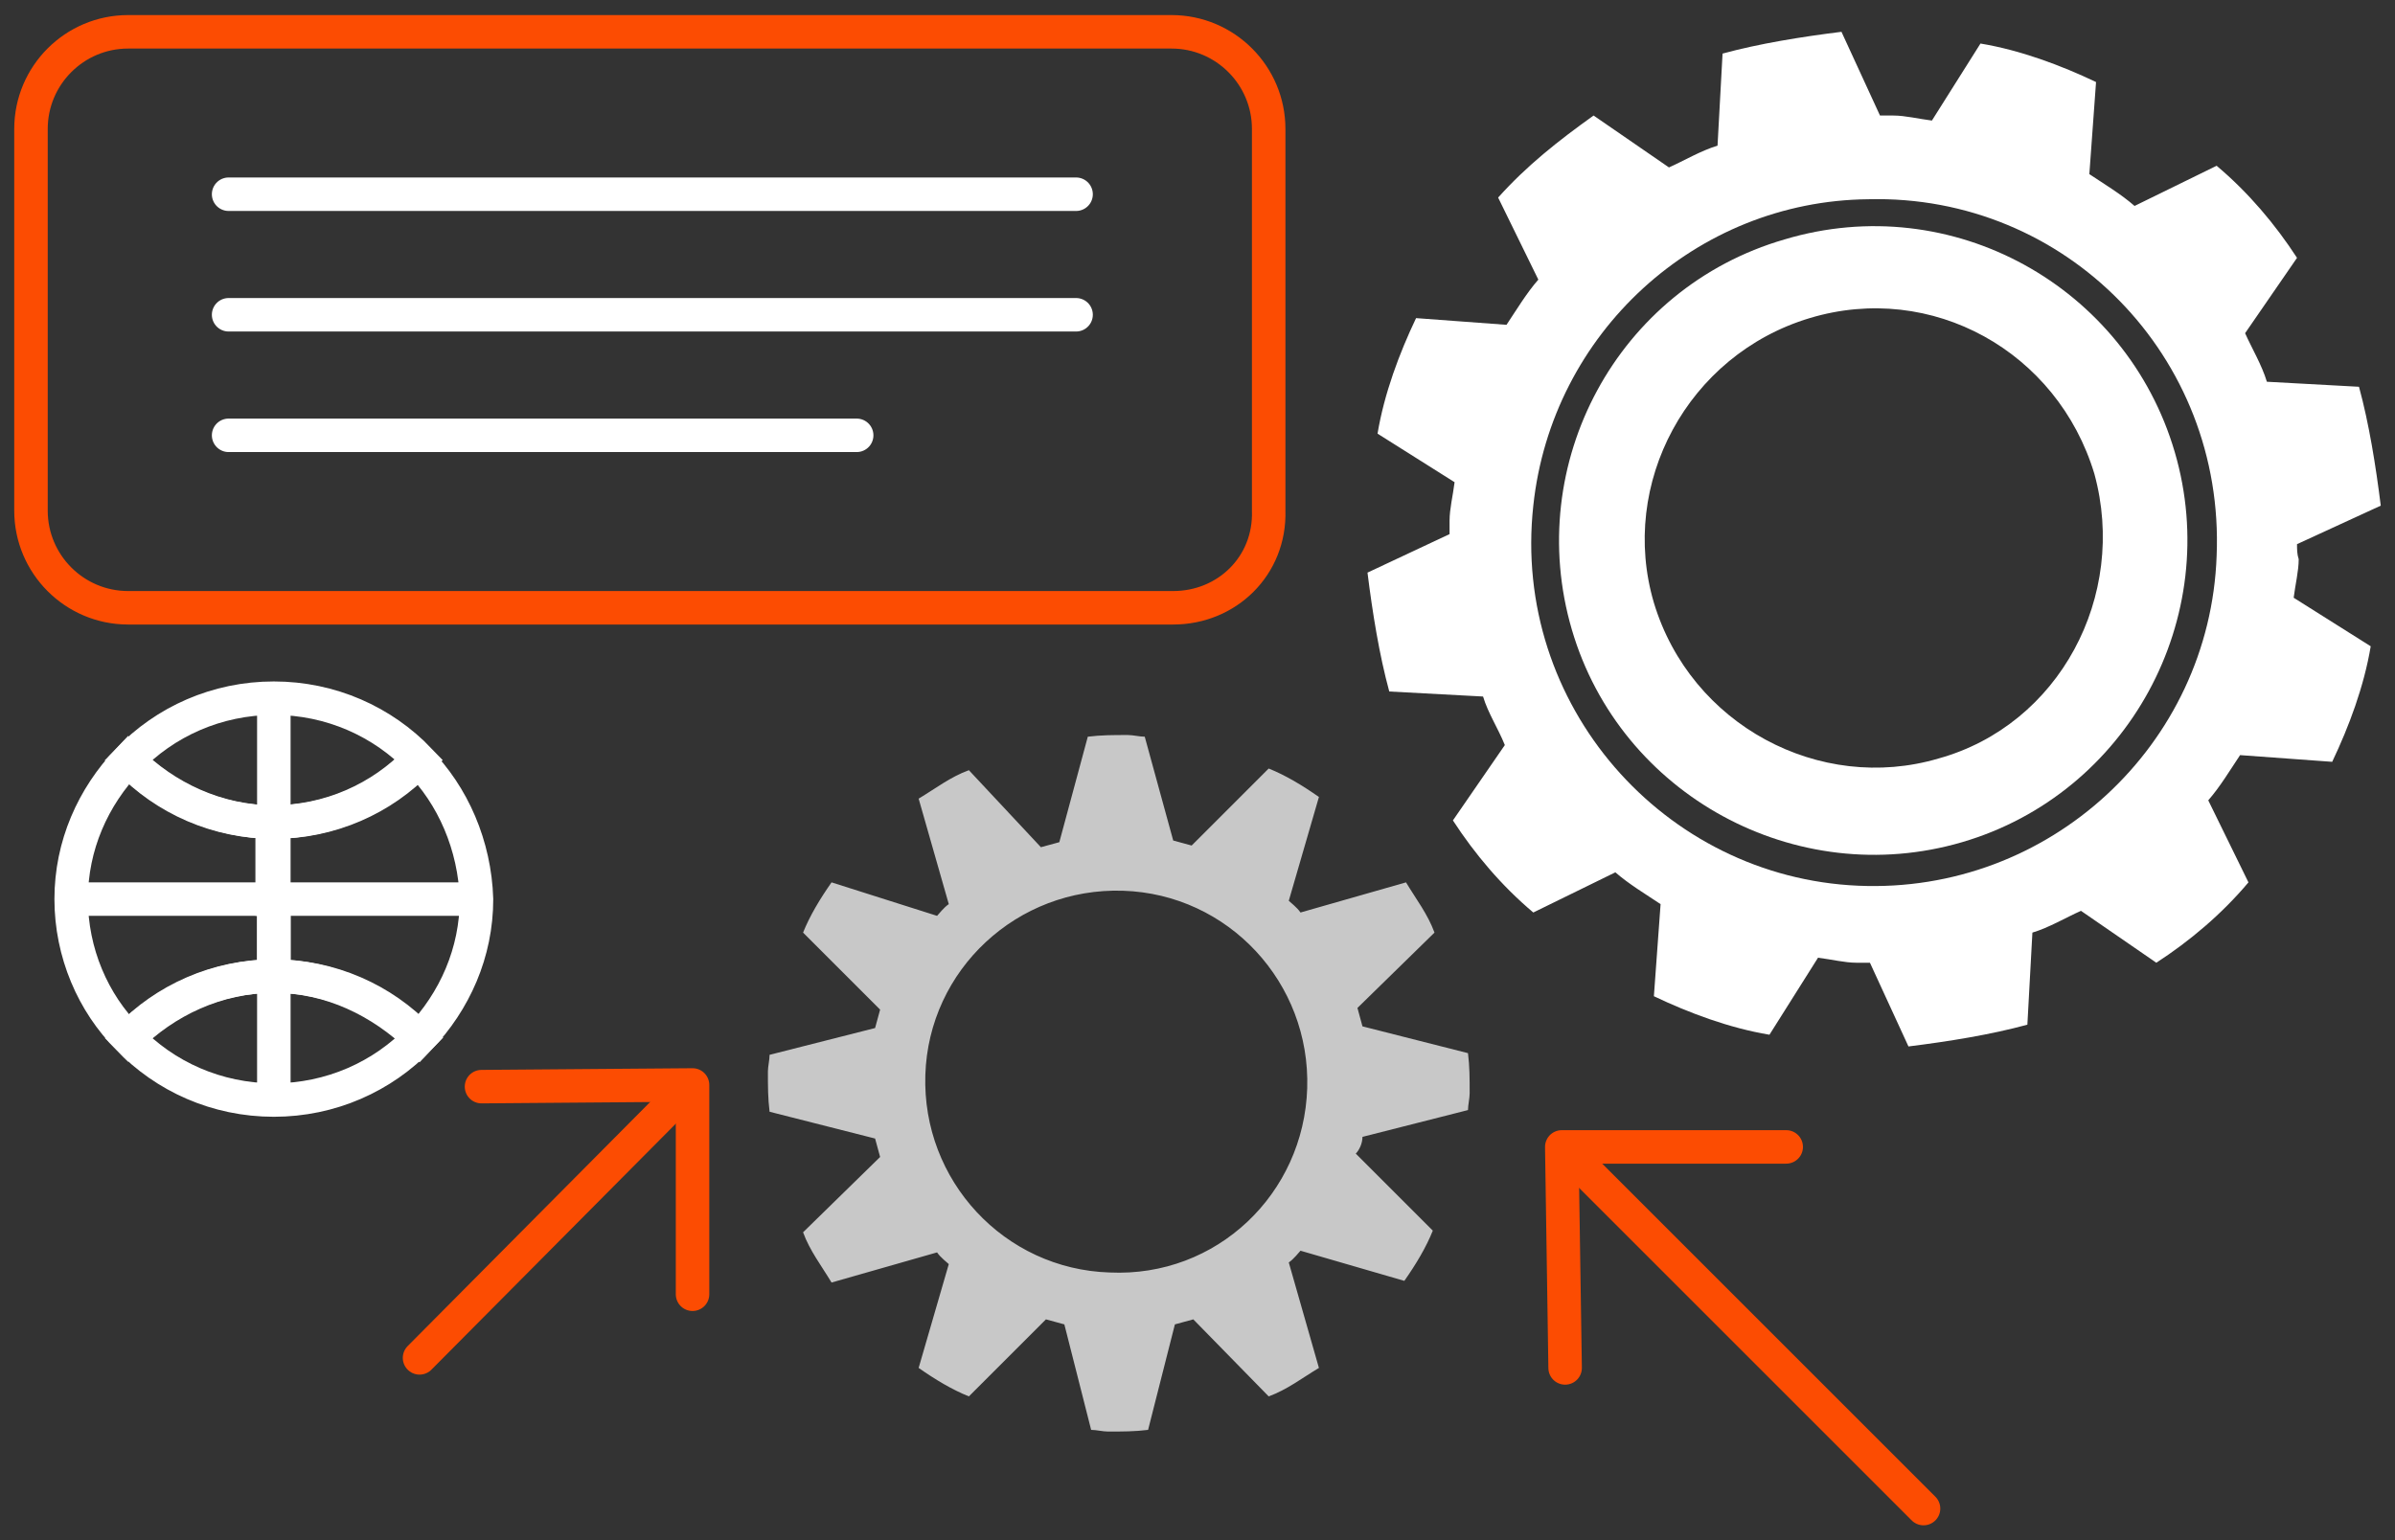
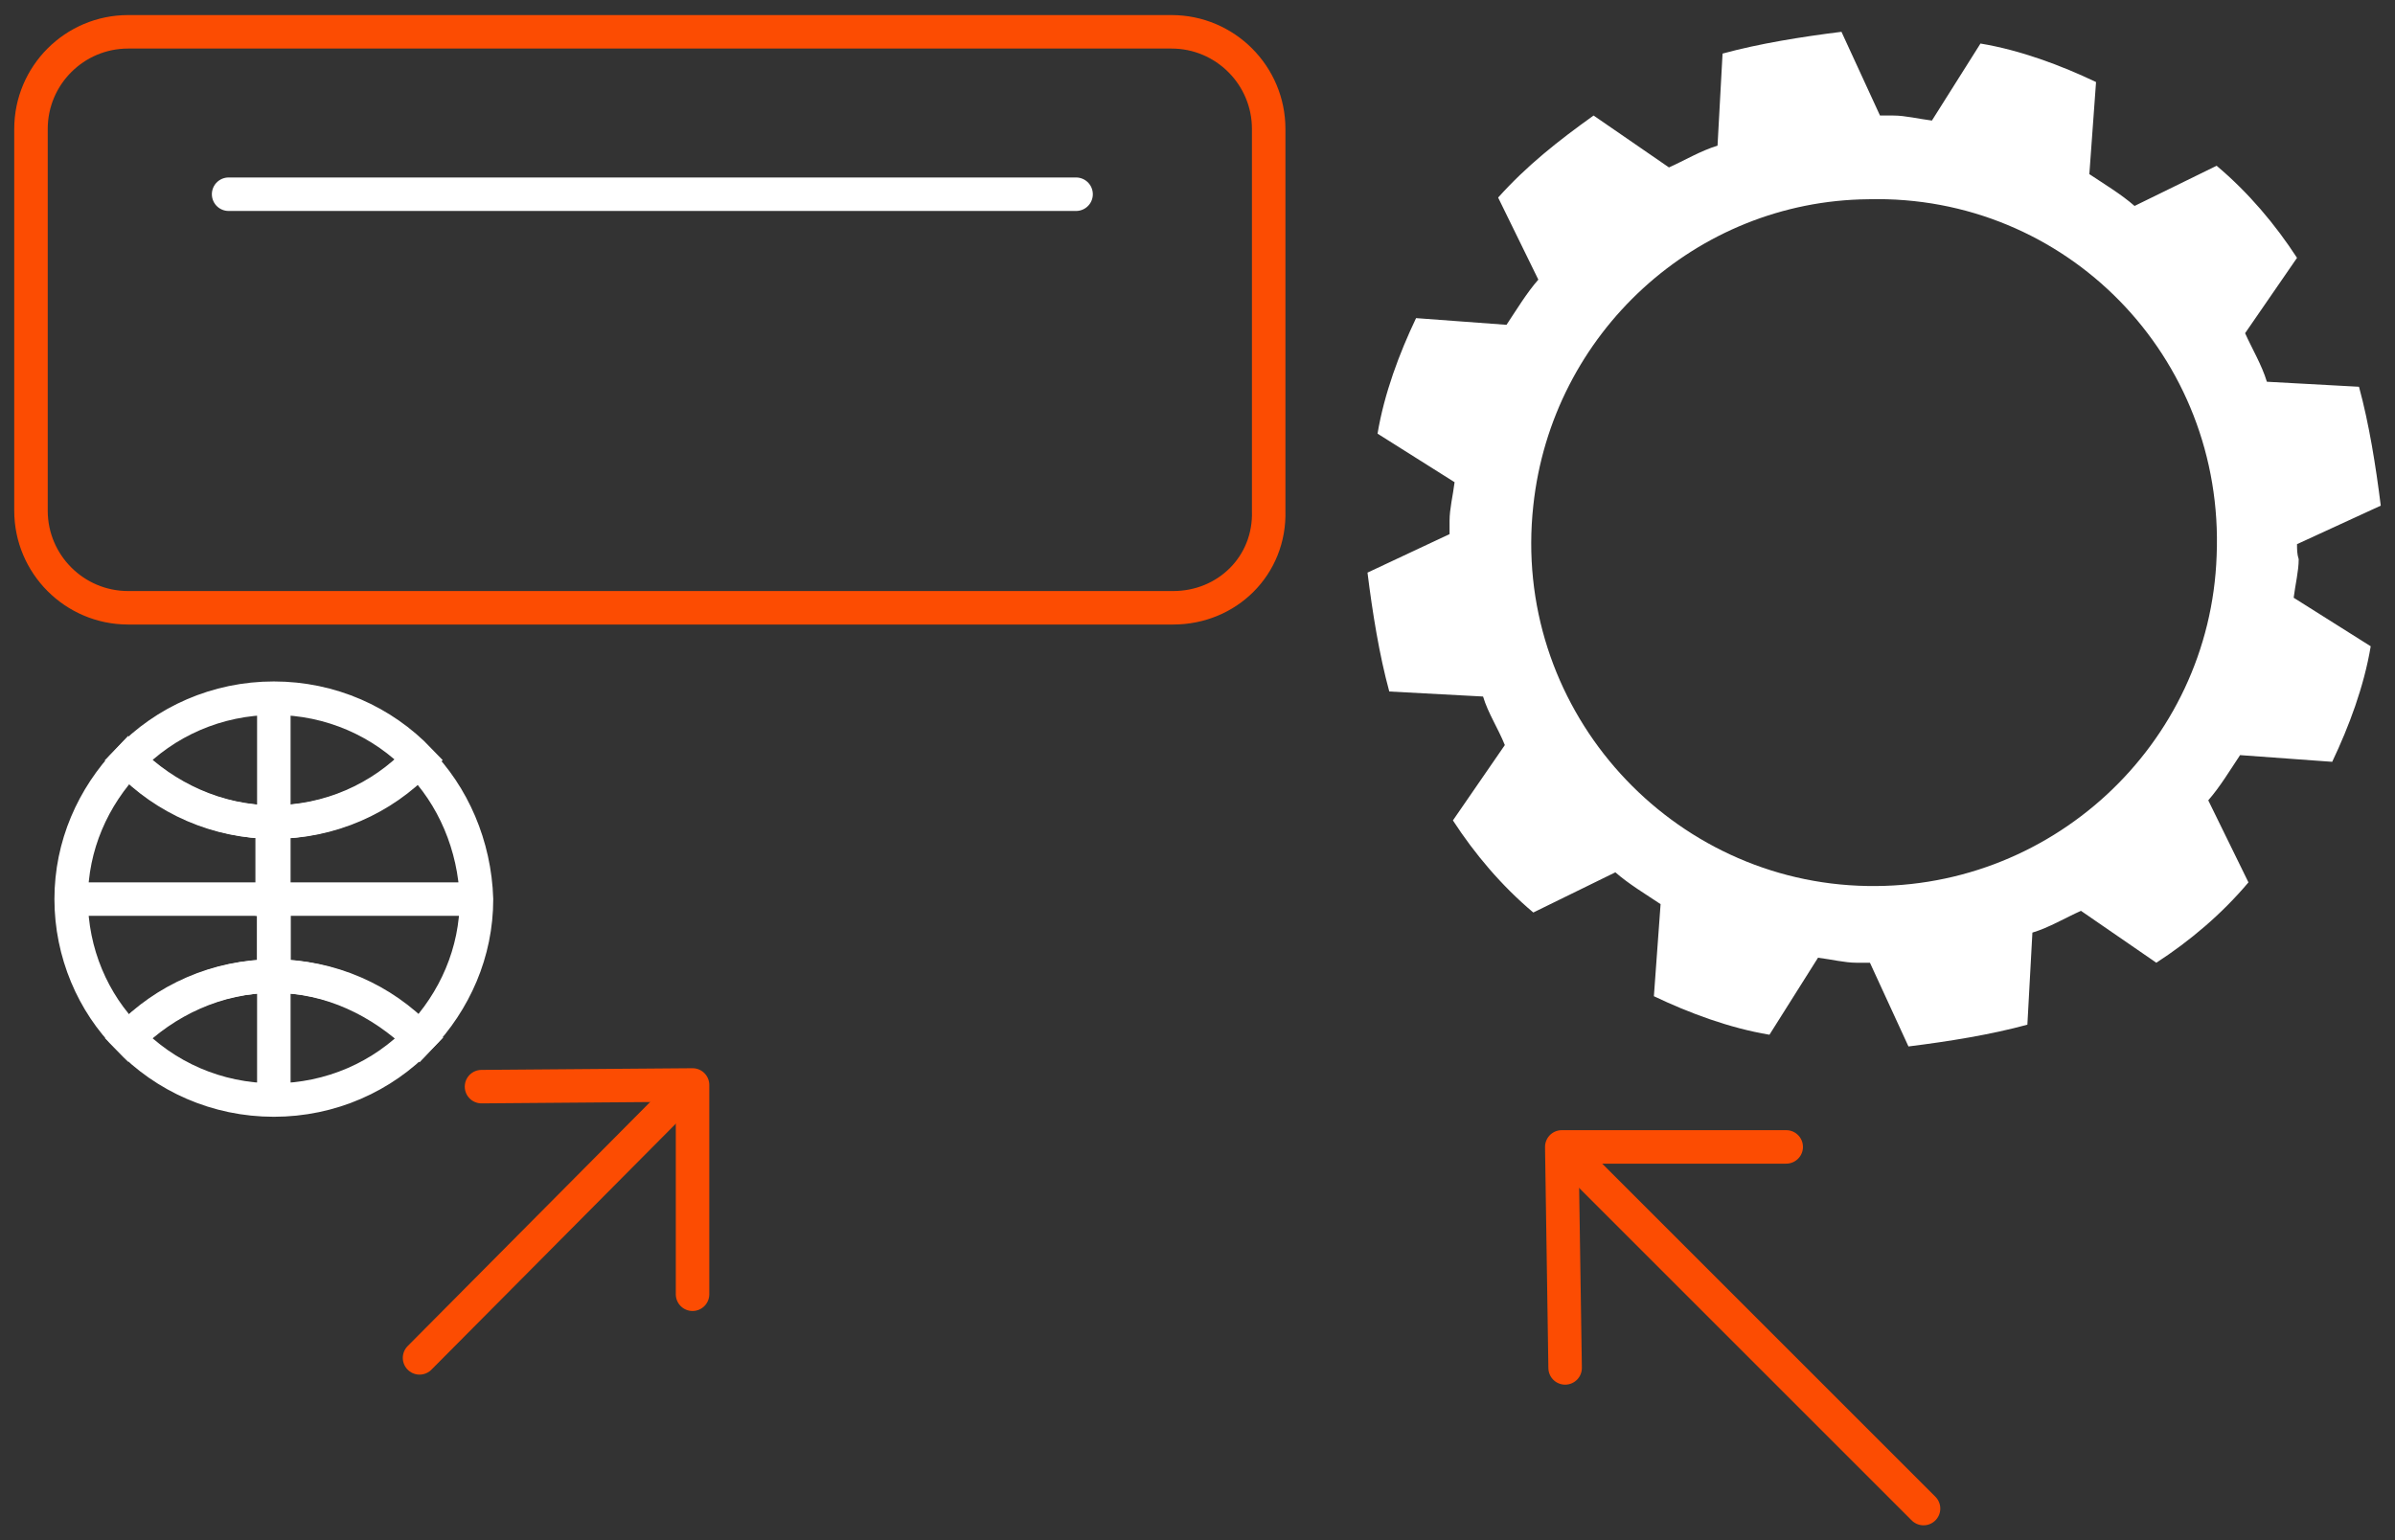
<svg xmlns="http://www.w3.org/2000/svg" width="143" height="92" viewBox="0 0 143 92" fill="none">
  <rect x="0" y="0" width="143" height="92" fill="#333333" stroke="none" />
-   <path d="M81.35 67.9L87.65 66.3C87.65 66 87.75 65.6 87.75 65.3C87.75 64.4 87.75 63.7 87.65 62.9L81.35 61.3C81.25 60.9 81.15 60.6 81.05 60.2L85.65 55.7C85.25 54.6 84.55 53.7 83.95 52.7L77.65 54.5C77.45 54.2 77.05 53.9 76.95 53.8L78.75 47.6C77.75 46.9 76.75 46.3 75.75 45.9L71.15 50.5C70.75 50.4 70.45 50.3 70.05 50.2L68.35 44C68.05 44 67.65 43.9 67.35 43.9C66.45 43.9 65.75 43.9 64.95 44L63.25 50.3C62.85 50.4 62.55 50.5 62.15 50.6L57.85 46C56.75 46.4 55.85 47.1 54.85 47.7L56.65 54C56.35 54.2 56.05 54.6 55.95 54.7L49.65 52.7C48.95 53.7 48.35 54.7 47.95 55.7L52.55 60.3C52.45 60.7 52.35 61 52.25 61.4L45.95 63C45.95 63.3 45.85 63.7 45.85 64C45.85 64.9 45.85 65.6 45.95 66.4L52.25 68C52.35 68.4 52.45 68.7 52.55 69.1L47.95 73.6C48.35 74.7 49.05 75.6 49.65 76.6L55.95 74.8C56.15 75.1 56.55 75.4 56.65 75.5L54.85 81.7C55.85 82.4 56.85 83 57.85 83.4L62.45 78.8C62.85 78.9 63.15 79 63.55 79.1L65.15 85.4C65.45 85.4 65.85 85.5 66.15 85.5C67.05 85.5 67.75 85.5 68.55 85.4L70.15 79.1C70.55 79 70.85 78.9 71.25 78.8L75.75 83.4C76.85 83 77.75 82.3 78.75 81.7L76.95 75.4C77.25 75.2 77.55 74.8 77.65 74.7L83.85 76.5C84.55 75.5 85.15 74.5 85.55 73.5L80.95 68.9C81.15 68.7 81.35 68.3 81.35 67.9ZM66.25 76C59.95 75.8 55.05 70.5 55.25 64.2C55.45 57.9 60.75 53 67.05 53.2C73.35 53.4 78.25 58.7 78.05 65C77.85 71.3 72.65 76.3 66.25 76Z" fill="#C8C8C8" />
  <path d="M137.15 32.5L142.15 30.2C141.85 27.8 141.45 25.3 140.85 23.1L135.35 22.8C135.05 21.8 134.45 20.8 134.05 19.9L137.15 15.4C135.85 13.4 134.25 11.5 132.35 9.9L127.45 12.3C126.65 11.6 125.65 11 124.75 10.4L125.15 4.9C123.05 3.9 120.65 3 118.25 2.6L115.35 7.2C114.55 7.1 113.75 6.9 113.05 6.9C112.75 6.9 112.55 6.9 112.25 6.9L109.95 1.9C107.55 2.2 105.05 2.6 102.85 3.2L102.55 8.7C101.55 9 100.55 9.6 99.65 10L95.15 6.9C93.05 8.4 91.15 9.9 89.45 11.8L91.85 16.7C91.15 17.5 90.55 18.5 89.95 19.4L84.55 19C83.55 21.1 82.65 23.5 82.25 25.9L86.85 28.8C86.75 29.6 86.55 30.4 86.55 31.1C86.55 31.4 86.55 31.6 86.55 31.9L81.65 34.2C81.95 36.6 82.35 39.1 82.95 41.3L88.55 41.6C88.85 42.6 89.45 43.5 89.85 44.5L86.75 49C88.05 51 89.65 52.9 91.55 54.5L96.45 52.1C97.25 52.8 98.25 53.4 99.15 54L98.75 59.5C100.85 60.5 103.25 61.4 105.65 61.8L108.55 57.2C109.35 57.3 110.15 57.5 110.85 57.5C111.15 57.5 111.35 57.5 111.65 57.5L113.95 62.5C116.35 62.2 118.85 61.8 121.05 61.2L121.35 55.7C122.35 55.4 123.35 54.8 124.25 54.4L128.75 57.5C130.75 56.2 132.65 54.6 134.25 52.7L131.85 47.8C132.55 47 133.15 46 133.75 45.1L139.25 45.5C140.25 43.4 141.15 41 141.55 38.6L136.95 35.7C137.05 34.9 137.25 34.1 137.25 33.4C137.15 33.1 137.15 32.8 137.15 32.5ZM132.35 33.2C131.95 44.5 122.35 53.4 110.95 52.9C99.35 52.4 90.25 42.1 91.55 30.2C92.65 19.9 101.25 12 111.55 11.9C123.35 11.6 132.85 21.3 132.35 33.2Z" fill="white" />
-   <path d="M106.55 14.3C96.55 17.2 90.95 27.7 93.85 37.6C96.75 47.5 107.25 53.2 117.15 50.3C127.05 47.4 132.75 36.9 129.85 27C126.95 17.1 116.55 11.3 106.55 14.3ZM115.75 45.3C108.65 47.4 100.95 43.3 98.75 36C96.65 28.9 100.75 21.2 108.05 19C115.35 16.8 122.85 21 125.05 28.3C127.05 35.6 122.95 43.3 115.75 45.3Z" fill="white" />
  <path d="M70.05 36.3H7.65C4.45 36.3 1.85 33.7 1.85 30.5V7.7C1.85 4.5 4.45 1.9 7.65 1.9H69.95C73.15 1.9 75.75 4.5 75.75 7.7V30.5C75.85 33.8 73.25 36.3 70.05 36.3Z" stroke="#FC4C02" stroke-width="2" stroke-miterlimit="10" stroke-linecap="round" />
  <path d="M13.65 11.6H64.25" stroke="white" stroke-width="2" stroke-miterlimit="10" stroke-linecap="round" />
-   <path d="M13.65 18.8H64.25" stroke="white" stroke-width="2" stroke-miterlimit="10" stroke-linecap="round" />
-   <path d="M13.65 26H51.15" stroke="white" stroke-width="2" stroke-miterlimit="10" stroke-linecap="round" />
  <path d="M114.85 90.1L94.95 70.2" stroke="#FC4C02" stroke-width="2" stroke-miterlimit="10" stroke-linecap="round" stroke-linejoin="round" />
  <path d="M93.45 81.7L93.25 68.5H106.65" stroke="#FC4C02" stroke-width="2" stroke-miterlimit="10" stroke-linecap="round" stroke-linejoin="round" />
  <path d="M25.05 81.1L39.65 66.4" stroke="#FC4C02" stroke-width="2" stroke-miterlimit="10" stroke-linecap="round" stroke-linejoin="round" />
  <path d="M28.75 64.9L41.35 64.8V77.3" stroke="#FC4C02" stroke-width="2" stroke-miterlimit="10" stroke-linecap="round" stroke-linejoin="round" />
-   <path d="M16.35 53.7V58.3C12.95 58.3 9.85 59.8 7.65 62C5.55 59.9 4.25 56.9 4.25 53.7C4.25 50.5 5.55 47.6 7.65 45.4C9.85 47.7 12.95 49.1 16.35 49.1V53.7ZM16.35 53.7H5.15" stroke="white" stroke-width="2" stroke-miterlimit="10" stroke-linecap="round" />
+   <path d="M16.35 53.7V58.3C12.95 58.3 9.85 59.8 7.65 62C5.55 59.9 4.25 56.9 4.25 53.7C4.25 50.5 5.55 47.6 7.65 45.4C9.85 47.7 12.95 49.1 16.35 49.1V53.7M16.35 53.7H5.15" stroke="white" stroke-width="2" stroke-miterlimit="10" stroke-linecap="round" />
  <path d="M24.95 45.4C22.75 47.7 19.65 49.1 16.25 49.1V53.7H27.45H16.35V58.3C19.75 58.3 22.85 59.7 25.05 62C27.15 59.8 28.45 56.9 28.45 53.7C28.35 50.5 27.05 47.5 24.95 45.4Z" stroke="white" stroke-width="2" stroke-miterlimit="10" stroke-linecap="round" />
  <path d="M16.35 58.3V64.8M16.35 58.3C12.95 58.3 9.85 59.7 7.65 62C9.85 64.3 12.95 65.7 16.35 65.7C19.75 65.7 22.85 64.3 25.05 62C22.75 59.8 19.75 58.3 16.35 58.3Z" stroke="white" stroke-width="2" stroke-miterlimit="10" stroke-linecap="round" />
  <path d="M16.35 49.1V42.6M16.35 49.1C19.75 49.1 22.85 47.7 25.05 45.4C22.85 43.1 19.75 41.7 16.35 41.7C12.95 41.7 9.85 43.1 7.65 45.4C9.85 47.6 12.95 49.1 16.35 49.1Z" stroke="white" stroke-width="2" stroke-miterlimit="10" stroke-linecap="round" />
</svg>